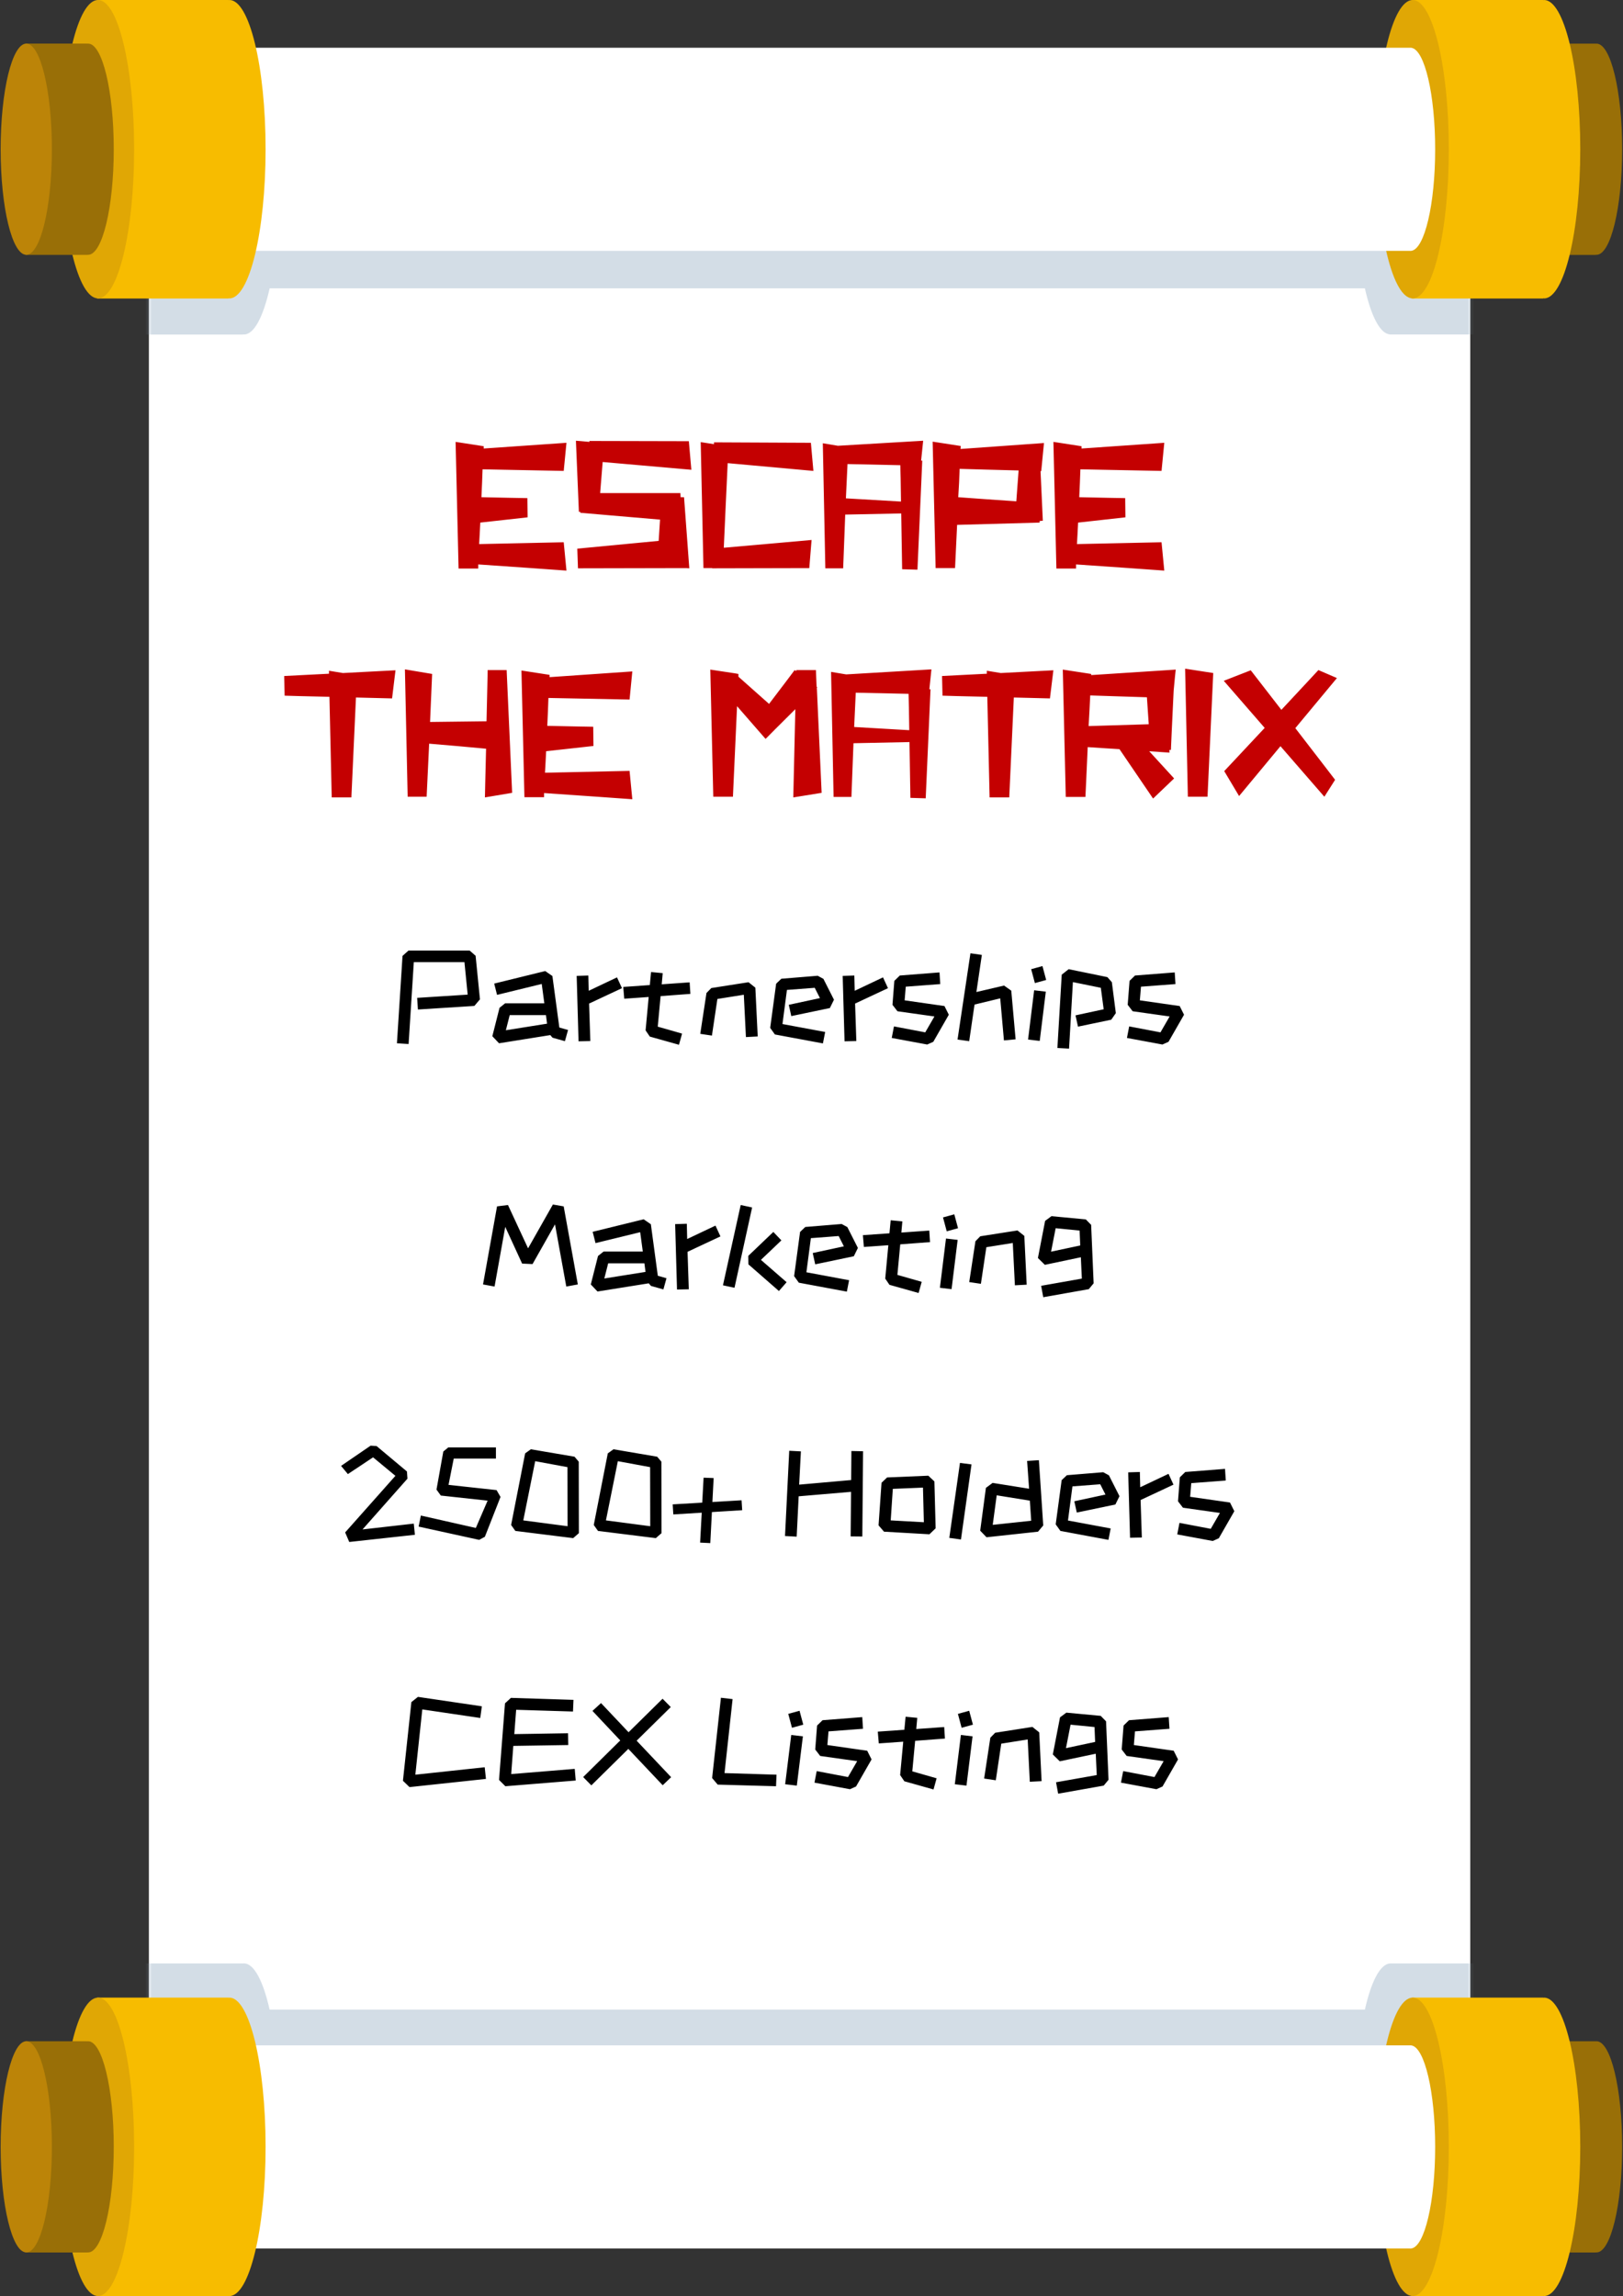
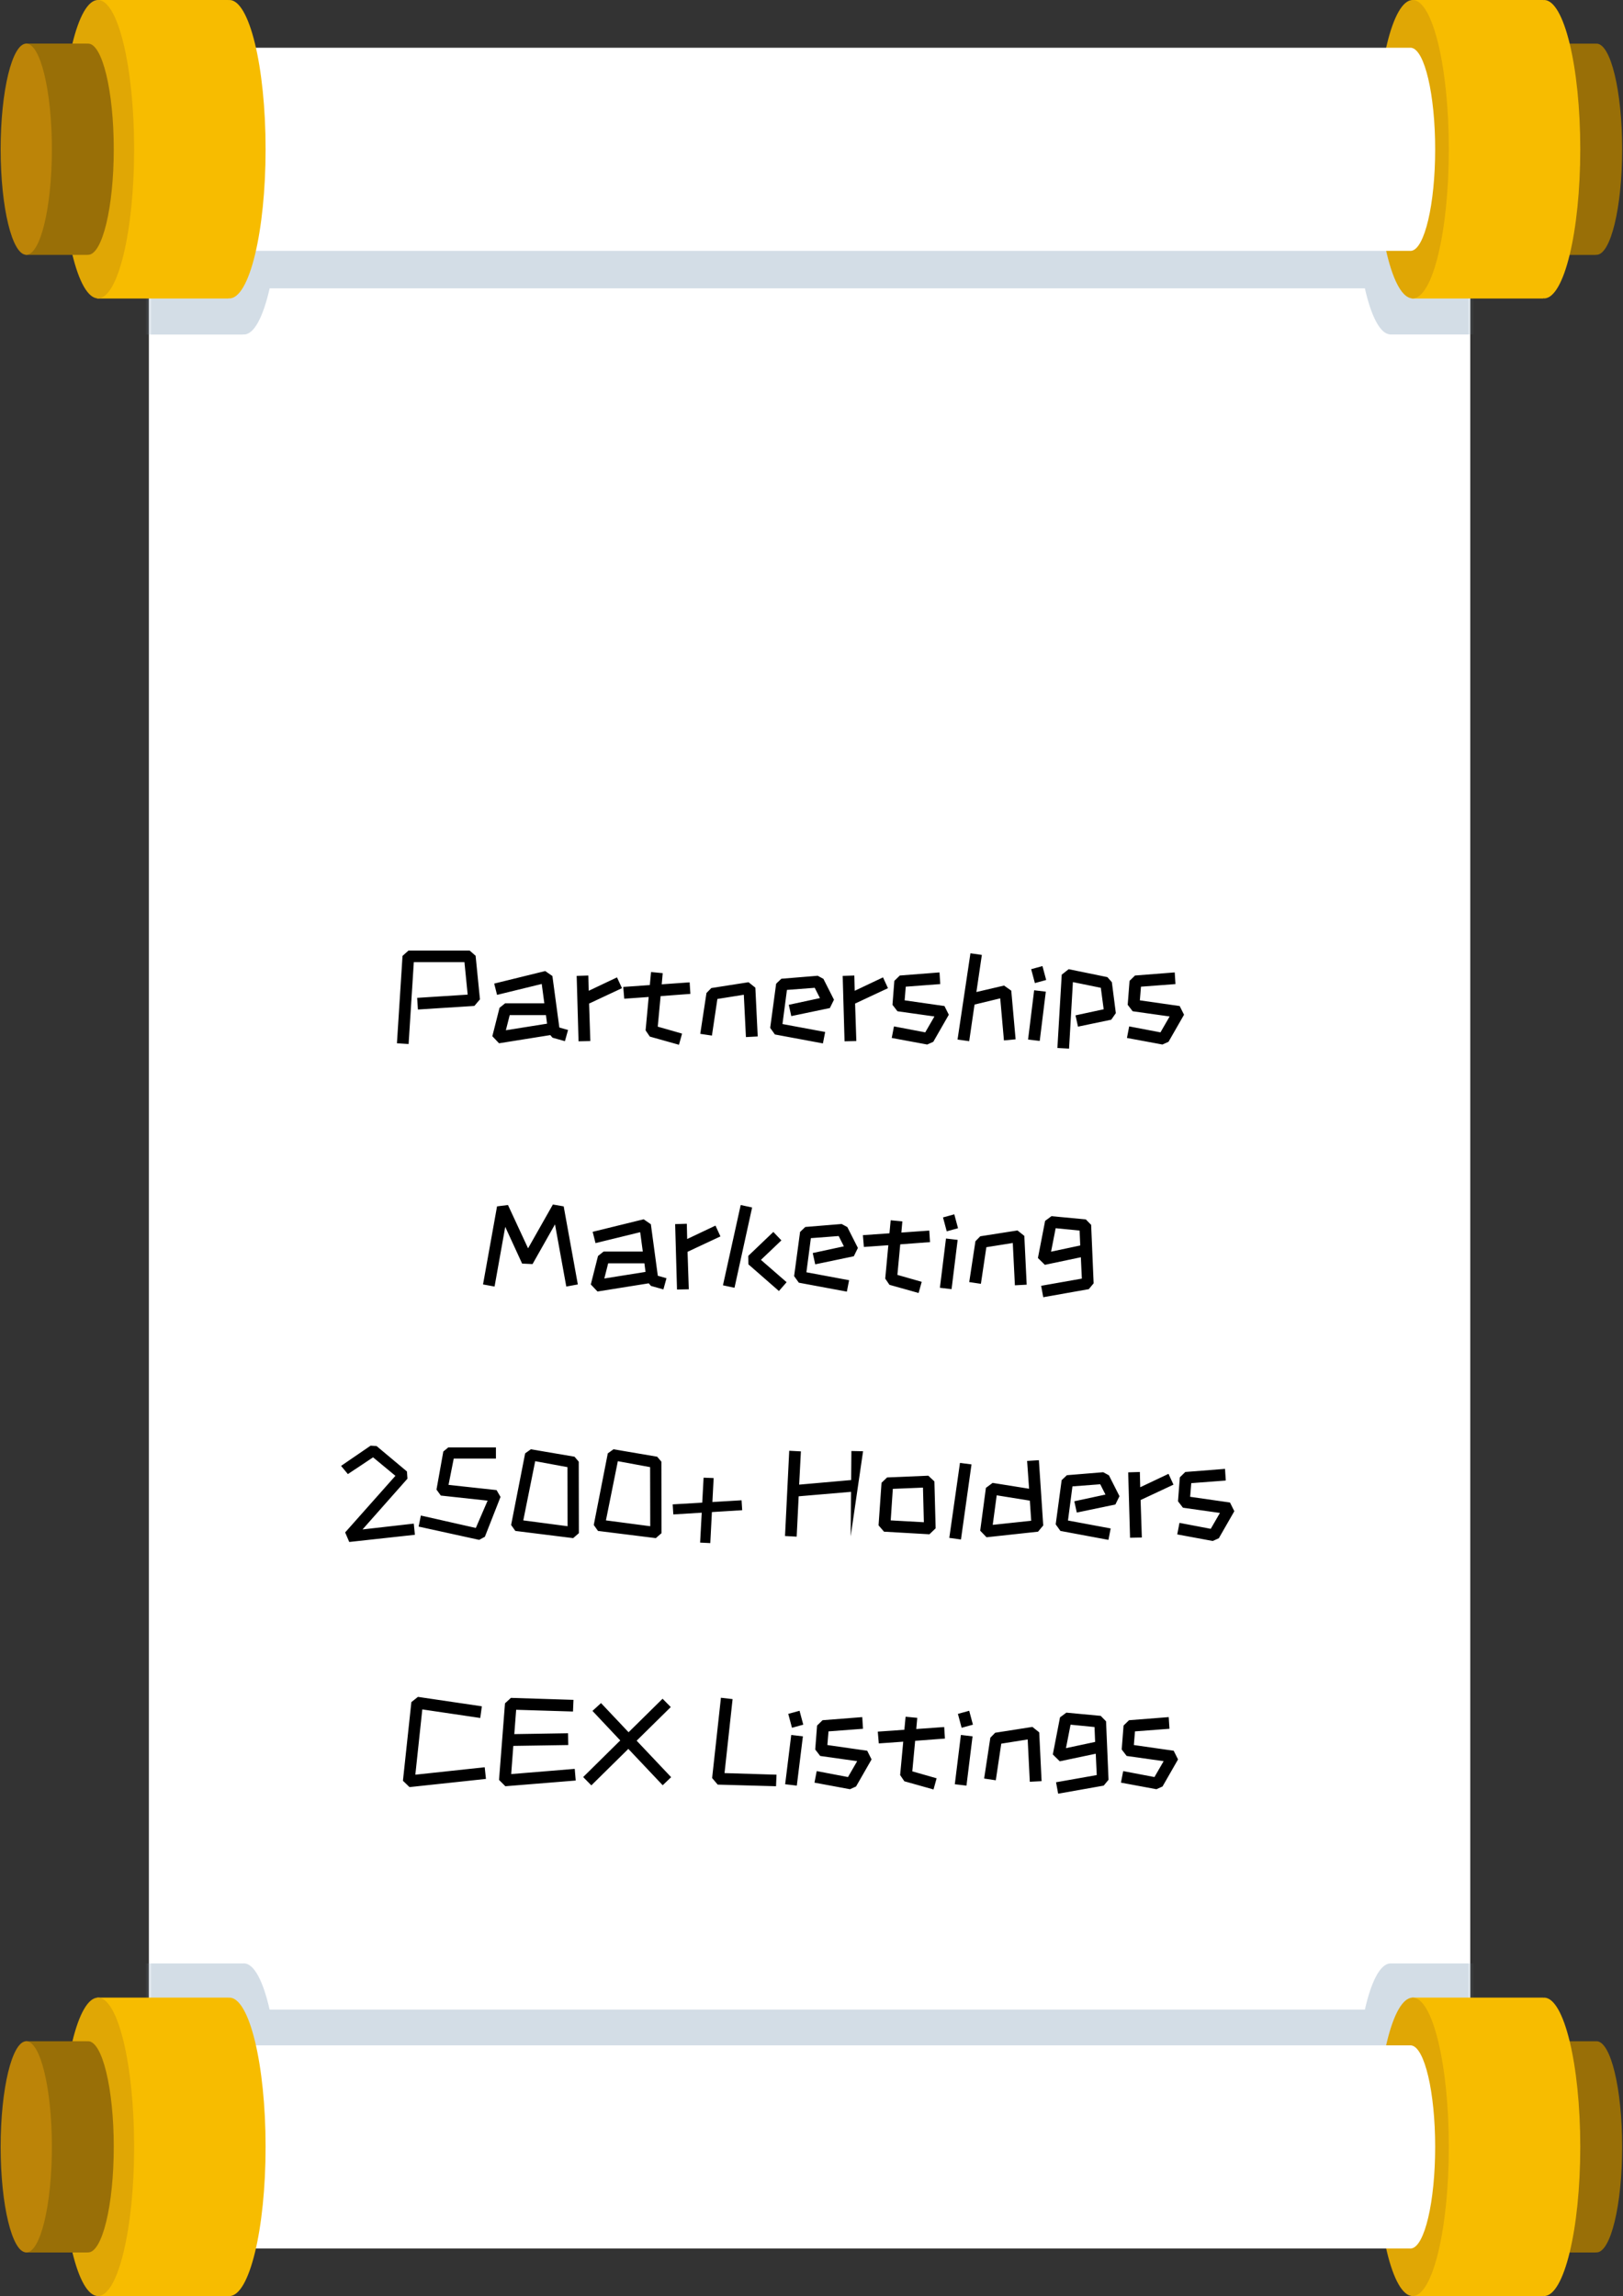
<svg xmlns="http://www.w3.org/2000/svg" width="497" height="703" viewBox="0 0 497 703" fill="none">
  <rect x="0" y="0" width="497" height="703" fill="#333333" stroke="none" />
  <g clip-path="url(#clip0_5667_1018)">
    <path d="M450.227 643.179L450.227 69.529L45.593 69.529L45.593 643.179L450.227 643.179Z" fill="white" />
    <mask id="mask0_5667_1018" style="mask-type:luminance" maskUnits="userSpaceOnUse" x="45" y="69" width="406" height="575">
      <path d="M450.227 643.179L450.227 69.529L45.593 69.529L45.593 643.179L450.227 643.179Z" fill="white" />
    </mask>
    <g mask="url(#mask0_5667_1018)">
      <g style="mix-blend-mode:multiply" opacity="0.4">
        <path d="M425.566 689.607L425.566 689.672L464.529 689.672L464.529 689.607C464.626 689.618 464.724 689.64 464.81 689.64C467.768 689.64 470.445 684.71 472.384 676.735L480.164 676.735L480.164 676.692C480.229 676.692 480.294 676.713 480.37 676.713C484.563 676.713 487.965 662.682 487.965 645.389C487.965 628.096 484.563 614.064 480.37 614.064C480.304 614.064 480.239 614.075 480.164 614.086L480.164 614.064L472.395 614.064C470.455 606.068 467.768 601.127 464.81 601.127C464.713 601.127 464.615 601.149 464.529 601.159L464.529 601.127L425.815 601.127L425.577 601.127L425.577 601.149C422.565 601.43 419.867 606.805 417.96 615.278L82.562 615.278C80.601 606.577 77.806 601.127 74.696 601.127C74.599 601.127 74.501 601.149 74.414 601.159L74.414 601.127L35.701 601.127L35.473 601.127L35.473 601.149C32.613 601.409 30.023 606.285 28.127 614.064L14.258 614.064L14.258 614.086C10.141 614.465 6.836 628.334 6.836 645.4C6.836 662.465 10.141 676.334 14.258 676.713L14.258 676.757L28.138 676.757C30.023 684.515 32.613 689.38 35.473 689.64L35.473 689.705L74.436 689.705L74.436 689.64C74.534 689.651 74.62 689.672 74.718 689.672C77.817 689.672 80.612 684.233 82.573 675.554L417.96 675.554C419.867 684.006 422.565 689.369 425.577 689.651L425.566 689.607Z" fill="#91AAC1" />
      </g>
      <g style="mix-blend-mode:multiply" opacity="0.4">
        <path d="M425.566 102.338L425.566 102.403L464.529 102.403L464.529 102.338C464.626 102.349 464.724 102.37 464.81 102.37C467.768 102.37 470.445 97.44 472.384 89.466L480.164 89.466L480.164 89.422C480.229 89.422 480.294 89.444 480.37 89.444C484.563 89.444 487.965 75.412 487.965 58.119C487.965 40.826 484.563 26.795 480.37 26.795C480.304 26.795 480.239 26.805 480.164 26.816L480.164 26.795L472.395 26.795C470.455 18.798 467.768 13.857 464.81 13.857C464.713 13.857 464.615 13.879 464.529 13.89L464.529 13.857L425.815 13.857L425.577 13.857L425.577 13.879C422.565 14.161 419.867 19.535 417.96 28.008L82.562 28.008C80.601 19.308 77.806 13.857 74.696 13.857C74.599 13.857 74.501 13.879 74.414 13.89L74.414 13.857L35.701 13.857L35.473 13.857L35.473 13.879C32.613 14.139 30.023 19.015 28.127 26.795L14.258 26.795L14.258 26.816C10.141 27.196 6.836 41.065 6.836 58.13C6.836 75.196 10.141 89.065 14.258 89.444L14.258 89.487L28.138 89.487C30.023 97.245 32.613 102.11 35.473 102.37L35.473 102.435L74.436 102.435L74.436 102.37C74.534 102.381 74.62 102.403 74.718 102.403C77.817 102.403 80.612 96.964 82.573 88.284L417.96 88.285C419.867 96.736 422.565 102.099 425.577 102.381L425.566 102.338Z" fill="#91AAC1" />
      </g>
    </g>
    <path d="M488.692 689.598C488.757 689.598 488.833 689.62 488.898 689.62C493.232 689.62 496.742 675.144 496.742 657.287C496.742 639.431 493.232 624.955 488.898 624.955C488.833 624.955 488.757 624.966 488.692 624.977L488.692 624.955L469.763 624.955L469.763 689.641L488.692 689.641L488.692 689.598Z" fill="#996F07" />
    <path d="M469.948 689.62C465.614 689.62 462.104 675.144 462.104 657.287C462.104 639.431 465.614 624.955 469.948 624.955C474.282 624.955 477.793 639.431 477.793 657.287C477.793 675.144 474.282 689.62 469.948 689.62Z" fill="#996633" />
    <path d="M472.548 702.936C472.646 702.946 472.743 702.968 472.841 702.968C478.962 702.968 483.914 682.522 483.914 657.287C483.914 632.052 478.952 611.605 472.841 611.605C472.743 611.605 472.646 611.627 472.548 611.638L472.548 611.605L432.339 611.605L432.339 703.001L472.548 703.001L472.548 702.936Z" fill="#F7BC00" />
    <path d="M432.587 702.968C426.465 702.968 421.513 682.522 421.513 657.287C421.513 632.052 426.476 611.605 432.587 611.605C438.698 611.605 443.66 632.052 443.66 657.287C443.66 682.522 438.698 702.968 432.587 702.968Z" fill="#E0A705" />
    <path d="M431.939 688.417C432.004 688.417 432.08 688.406 432.145 688.395L432.21 688.395C436.252 687.799 439.48 674.125 439.48 657.32C439.48 640.514 436.252 626.84 432.21 626.244L432.21 626.223L431.983 626.223C431.983 626.223 431.95 626.223 431.928 626.223C431.907 626.223 431.896 626.223 431.874 626.223L41.641 626.223L41.641 688.406L431.733 688.406C431.798 688.406 431.874 688.428 431.939 688.428L431.939 688.417Z" fill="white" />
    <path d="M69.962 702.936C70.06 702.946 70.157 702.968 70.255 702.968C76.376 702.968 81.328 682.522 81.328 657.287C81.328 632.052 76.366 611.605 70.255 611.605C70.157 611.605 70.06 611.627 69.962 611.638L69.962 611.605L29.753 611.605L29.753 703.001L69.962 703.001L69.962 702.936Z" fill="#F7BC00" />
    <path d="M30.001 702.968C23.879 702.968 18.927 682.522 18.927 657.287C18.927 632.052 23.89 611.605 30.001 611.605C36.112 611.605 41.074 632.052 41.074 657.287C41.074 682.522 36.112 702.968 30.001 702.968Z" fill="#E0A705" />
    <path d="M26.785 689.598C26.851 689.598 26.926 689.62 26.991 689.62C31.325 689.62 34.836 675.144 34.836 657.287C34.836 639.431 31.325 624.955 26.991 624.955C26.926 624.955 26.851 624.966 26.785 624.977L26.785 624.955L7.857 624.955L7.857 689.641L26.785 689.641L26.785 689.598Z" fill="#996F07" />
    <path d="M8.042 689.62C3.708 689.62 0.198 675.144 0.198 657.287C0.198 639.431 3.708 624.955 8.042 624.955C12.376 624.955 15.887 639.431 15.887 657.287C15.887 675.144 12.376 689.62 8.042 689.62Z" fill="#BC8408" />
    <path d="M488.692 77.992C488.757 77.992 488.833 78.013 488.898 78.013C493.232 78.013 496.742 63.537 496.742 45.681C496.742 27.824 493.232 13.359 488.898 13.359C488.833 13.359 488.757 13.37 488.692 13.381L488.692 13.359L469.763 13.359L469.763 78.046L488.692 78.046L488.692 78.002L488.692 77.992Z" fill="#996F07" />
    <path d="M469.948 78.014C465.614 78.014 462.104 63.538 462.104 45.682C462.104 27.826 465.614 13.35 469.948 13.35C474.282 13.35 477.793 27.826 477.793 45.682C477.793 63.538 474.282 78.014 469.948 78.014Z" fill="#996633" />
    <path d="M472.548 91.33C472.646 91.341 472.743 91.363 472.841 91.363C478.962 91.363 483.914 70.916 483.914 45.681C483.914 20.446 478.962 -2.16441e-07 472.841 -4.84033e-07C472.743 -4.88295e-07 472.646 0.022 472.548 0.033L472.548 -4.9682e-07L432.339 -2.2544e-06L432.339 91.395L472.548 91.395L472.548 91.33Z" fill="#F7BC00" />
    <path d="M432.587 91.363C426.465 91.363 421.513 70.916 421.513 45.681C421.513 20.446 426.476 -7.5115e-07 432.587 -4.84033e-07C438.698 -2.16915e-07 443.66 20.446 443.66 45.681C443.66 70.916 438.698 91.363 432.587 91.363Z" fill="#E0A705" />
    <path d="M431.939 76.811C432.004 76.811 432.08 76.8 432.145 76.79L432.21 76.79C436.252 76.194 439.48 62.52 439.48 45.714C439.48 28.909 436.252 15.235 432.21 14.639L432.21 14.617L431.983 14.617C431.983 14.617 431.95 14.617 431.928 14.617C431.907 14.617 431.896 14.617 431.874 14.617L41.641 14.617L41.641 76.8L431.733 76.8C431.798 76.8 431.874 76.822 431.939 76.822L431.939 76.811Z" fill="white" />
    <path d="M69.962 91.33C70.06 91.341 70.157 91.363 70.255 91.363C76.376 91.363 81.328 70.916 81.328 45.681C81.328 20.446 76.376 -2.16441e-07 70.255 -4.84033e-07C70.157 -4.88295e-07 70.06 0.022 69.962 0.033L69.962 -4.96821e-07L29.753 -2.2544e-06L29.753 91.395L69.962 91.395L69.962 91.33Z" fill="#F7BC00" />
    <path d="M30.001 91.352C23.879 91.352 18.927 70.906 18.927 45.67C18.927 20.435 23.879 -7.51624e-07 30.001 -4.84033e-07C36.123 -2.16441e-07 41.074 20.446 41.074 45.681C41.074 70.916 36.112 91.363 30.001 91.363L30.001 91.352Z" fill="#E0A705" />
    <path d="M26.785 77.993C26.851 77.993 26.926 78.014 26.991 78.014C31.325 78.014 34.836 63.538 34.836 45.682C34.836 27.826 31.325 13.35 26.991 13.35C26.926 13.35 26.851 13.36 26.785 13.371L26.785 13.35L7.857 13.35L7.857 78.036L26.785 78.036L26.785 77.993Z" fill="#996F07" />
    <path d="M8.042 78.014C3.708 78.014 0.198 63.538 0.198 45.682C0.198 27.826 3.708 13.35 8.042 13.35C12.376 13.35 15.887 27.826 15.887 45.682C15.887 63.538 12.376 78.014 8.042 78.014Z" fill="#BC8408" />
  </g>
-   <path d="M173.464 135.57L172.624 144.18L147.774 143.69C147.704 146.14 147.564 149.15 147.424 152.23C153.094 152.37 161.494 152.51 161.494 152.51L161.564 158.39L147.074 160C146.934 162.31 146.864 164.62 146.724 166.58L172.624 166.02L173.464 174.7C173.464 174.7 152.954 173.23 146.444 172.81C146.444 173.58 146.444 174.07 146.444 174.07H140.424L139.514 135.29L148.124 136.62V137.32L173.464 135.57ZM201.7 165.6C201.84 163.5 201.98 161.19 202.12 159.09C192.88 158.32 177.69 156.99 177.69 156.99V156.71H177.27L176.36 134.94C176.36 134.94 178.39 135.08 180.49 135.29C180.49 135.15 180.49 135.01 180.49 135.01L210.94 135.08L211.71 143.83L184.55 141.45L183.78 150.97H208.35L208.42 152.23H209.47L211.08 174C211.08 174 210.73 174 210.17 173.93C208.14 173.93 176.99 174 176.99 174L176.78 167.98L201.7 165.6ZM249.083 144.18C249.083 144.18 231.303 142.57 222.833 141.8C222.483 148.59 221.993 160.42 221.643 167.7C229.833 167 248.523 165.32 248.523 165.32L247.823 173.93L218.073 174V173.93H215.413L214.573 135.36L218.633 135.99V135.43L248.313 135.57L249.083 144.18ZM259.035 152.58C263.725 152.86 273.315 153.42 275.905 153.56C275.835 148.38 275.765 143.83 275.695 142.43L259.525 142.08L259.035 152.58ZM251.965 135.71C251.965 135.71 254.415 136.13 256.585 136.48C263.795 136.06 282.695 134.94 282.695 134.94C282.695 134.94 282.275 138.86 282.065 141.03C282.275 141.03 282.415 141.03 282.415 141.03L280.945 174.42L276.255 174.28C276.255 174.28 276.115 165.6 275.975 157.2L258.825 157.55L258.195 174H252.735L251.965 135.71ZM293.858 143.55C293.788 146.07 293.648 149.15 293.438 152.23C297.008 152.51 305.198 153.07 311.218 153.49C311.428 150.48 311.708 146.98 311.918 144.04C305.548 143.9 296.658 143.62 293.858 143.55ZM319.688 135.64L318.848 144.25H318.638L319.338 159.44C319.338 159.44 318.918 159.44 318.358 159.51C318.358 159.86 318.358 160 318.358 160L293.088 160.7C292.738 167.91 292.458 173.93 292.458 173.93H286.508L285.598 135.22L294.208 136.55L294.138 137.46L319.688 135.64ZM356.53 135.57L355.69 144.18L330.84 143.69C330.77 146.14 330.63 149.15 330.49 152.23C336.16 152.37 344.56 152.51 344.56 152.51L344.63 158.39L330.14 160C330 162.31 329.93 164.62 329.79 166.58L355.69 166.02L356.53 174.7C356.53 174.7 336.02 173.23 329.51 172.81C329.51 173.58 329.51 174.07 329.51 174.07H323.49L322.58 135.29L331.19 136.62V137.32L356.53 135.57ZM121.112 205.22L120.062 213.83C120.062 213.83 115.092 213.69 109.002 213.55C108.512 224.33 107.602 244.14 107.602 244.14H101.582L100.882 213.34C93.672 213.2 87.162 212.99 87.162 212.99L87.022 206.97L100.742 206.27V205.36L105.012 206.06L121.112 205.22ZM148.496 244.14C148.496 244.14 148.636 237.21 148.846 229.23C144.436 228.81 136.666 228.11 131.416 227.69C130.996 236.16 130.646 243.93 130.646 243.93H124.836L123.996 204.94L132.326 206.34C132.326 206.34 132.046 213.2 131.696 221.04L148.986 220.83C149.196 212.5 149.336 205.15 149.336 205.15H155.146L156.826 242.74L148.496 244.14ZM193.63 205.57L192.79 214.18L167.94 213.69C167.87 216.14 167.73 219.15 167.59 222.23C173.26 222.37 181.66 222.51 181.66 222.51L181.73 228.39L167.24 230C167.1 232.31 167.03 234.62 166.89 236.58L192.79 236.02L193.63 244.7C193.63 244.7 173.12 243.23 166.61 242.81C166.61 243.58 166.61 244.07 166.61 244.07H160.59L159.68 205.29L168.29 206.62V207.32L193.63 205.57ZM217.512 205.01C217.512 205.01 222.552 205.78 224.932 206.13C225.702 206.27 226.122 206.34 226.122 206.34V207.18C228.082 208.93 232.282 212.64 235.502 215.51C239.002 210.96 243.342 205.15 243.342 205.15L243.832 205.5V205.15H249.852L250.062 210.26L250.272 210.4L250.132 210.54L251.602 242.74L242.922 244.14C242.922 244.14 243.272 228.53 243.552 217.12C239.212 221.39 234.452 226.22 234.452 226.22L234.242 226.01L225.702 216.21L224.442 243.93H218.422L217.512 205.01ZM261.564 222.58C266.254 222.86 275.844 223.42 278.434 223.56C278.364 218.38 278.294 213.83 278.224 212.43L262.054 212.08L261.564 222.58ZM254.494 205.71C254.494 205.71 256.944 206.13 259.114 206.48C266.324 206.06 285.224 204.94 285.224 204.94C285.224 204.94 284.804 208.86 284.594 211.03C284.804 211.03 284.944 211.03 284.944 211.03L283.474 244.42L278.784 244.28C278.784 244.28 278.644 235.6 278.504 227.2L261.354 227.55L260.724 244H255.264L254.494 205.71ZM322.567 205.22L321.517 213.83C321.517 213.83 316.547 213.69 310.457 213.55C309.967 224.33 309.057 244.14 309.057 244.14H303.037L302.337 213.34C295.127 213.2 288.617 212.99 288.617 212.99L288.477 206.97L302.197 206.27V205.36L306.467 206.06L322.567 205.22ZM351.771 221.74L351.211 213.48C345.191 213.27 337.421 213.06 333.851 212.92C333.711 215.65 333.571 218.94 333.361 222.3L351.771 221.74ZM353.101 244.49C353.101 244.49 346.731 235.11 342.811 229.37C339.031 229.16 335.321 228.88 333.081 228.74C332.731 236.86 332.381 244 332.381 244H326.361L325.451 205.01L334.131 206.34V206.69L360.031 205.01C360.031 205.01 359.611 208.93 359.401 211.45C359.051 218.38 358.561 229.58 358.561 229.58L358.071 229.65L358.141 230.42C358.141 230.42 355.551 230.28 351.911 230L359.541 238.33L353.101 244.49ZM362.912 204.73L371.522 206.06L369.772 243.93H363.752L362.912 204.73ZM379.437 243.72L374.887 236.09C374.887 236.09 380.767 229.79 387.277 222.86L374.747 208.44L383.007 205.22C383.007 205.22 387.277 210.75 392.387 217.33C398.477 210.82 403.727 205.15 403.727 205.15L409.397 207.6L396.657 222.93C402.887 230.98 408.837 238.75 408.837 238.75L405.547 243.93L392.107 228.46L379.437 243.72Z" fill="#C40001" />
-   <path d="M121.551 319.418L123.261 292.666L125.085 291.032H143.819L145.643 292.628L146.973 305.966L145.263 307.98L127.973 309.082L127.745 305.51L143.211 304.522L142.223 294.566H126.719L125.123 319.646L121.551 319.418ZM169.195 317.708L168.511 316.91L152.817 319.418L150.765 317.252L152.969 308.55L154.679 307.182H166.687L165.889 301.254L152.209 304.598L151.335 301.14L166.953 297.302L169.157 298.822L171.285 314.592L173.945 315.352L172.995 318.772L169.195 317.708ZM167.523 313.414L167.181 310.792H156.085L154.907 315.428L167.523 313.414ZM176.593 298.784L180.165 298.67L180.279 303.344L188.943 299.24L190.463 302.546L180.393 307.258L180.773 318.734L177.163 318.81L176.593 298.784ZM201.418 314.326L208.866 316.454L207.916 319.874L198.986 317.366L197.694 315.466L198.644 305.244L191.158 305.776L190.854 302.166L198.986 301.596L199.366 297.606L202.938 297.948L202.634 301.368L211.184 300.76L211.412 304.294L202.292 304.978L201.418 314.326ZM227.774 304.56L219.68 305.852L218.008 317.062L214.436 316.53L216.336 304.028L217.818 302.508L229.218 300.722L231.308 302.394L232.03 317.328L228.42 317.518L227.774 304.56ZM237.292 316.72L235.848 314.706L237.672 301.178L239.268 299.658L250.402 298.746L252.15 299.696L255.38 306.08L254.126 308.626L242.308 311.096L241.548 307.638L251.086 305.586L249.49 302.432L240.978 303.078L239.61 313.528L252.682 315.96L251.998 319.456L237.292 316.72ZM258.049 298.784L261.621 298.67L261.735 303.344L270.399 299.24L271.919 302.546L261.849 307.258L262.229 318.734L258.619 318.81L258.049 298.784ZM273.069 317.784L273.753 314.25L283.329 316.074L286.141 311.21L274.817 309.614L273.297 307.638L273.867 300.304L275.539 298.67L287.699 297.72L287.927 301.292L277.363 302.09L277.021 306.27L289.219 308.018L290.549 310.678L285.799 318.962L283.937 319.798L273.069 317.784ZM307.469 301.748L309.673 303.306L311.003 318.202L307.431 318.544L306.291 305.662L298.425 307.562L296.791 318.772L293.219 318.278L297.171 291.868L300.667 292.362L298.995 303.724L307.469 301.748ZM315.767 296.732L319.225 295.782L320.365 300.038L316.907 300.988L315.767 296.732ZM314.817 318.278L316.679 303.192L320.251 303.61L318.389 318.696L314.817 318.278ZM323.797 320.862L325.127 298.404L327.255 296.732L339.111 299.164L340.479 300.722L341.695 310.184L340.289 312.198L330.105 314.326L329.345 310.868L337.971 309.006L337.097 302.432L328.547 300.684L327.369 321.052L323.797 320.862ZM345.098 317.784L345.782 314.25L355.358 316.074L358.17 311.21L346.846 309.614L345.326 307.638L345.896 300.304L347.568 298.67L359.728 297.72L359.956 301.292L349.392 302.09L349.05 306.27L361.248 308.018L362.578 310.678L357.828 318.962L355.966 319.798L345.098 317.784ZM169.953 374.86L163.075 387.02L159.883 386.868L154.715 375.62L151.447 393.898L147.913 393.252L152.207 369.35L155.551 368.932L161.707 382.194L169.307 368.78L172.613 369.35L176.945 393.252L173.411 393.898L169.953 374.86ZM199.347 393.708L198.663 392.91L182.969 395.418L180.917 393.252L183.121 384.55L184.831 383.182H196.839L196.041 377.254L182.361 380.598L181.487 377.14L197.105 373.302L199.309 374.822L201.437 390.592L204.097 391.352L203.147 394.772L199.347 393.708ZM197.675 389.414L197.333 386.792H186.237L185.059 391.428L197.675 389.414ZM206.745 374.784L210.317 374.67L210.431 379.344L219.095 375.24L220.615 378.546L210.545 383.258L210.925 394.734L207.315 394.81L206.745 374.784ZM221.385 393.518L226.819 368.932L230.315 369.692L224.919 394.278L221.385 393.518ZM229.175 387.096L229.137 384.512L236.813 377.178L239.283 379.762L233.013 385.728L240.879 392.568L238.523 395.266L229.175 387.096ZM244.621 392.72L243.177 390.706L245.001 377.178L246.597 375.658L257.731 374.746L259.479 375.696L262.709 382.08L261.455 384.626L249.637 387.096L248.877 383.638L258.415 381.586L256.819 378.432L248.307 379.078L246.939 389.528L260.011 391.96L259.327 395.456L244.621 392.72ZM274.802 390.326L282.25 392.454L281.3 395.874L272.37 393.366L271.078 391.466L272.028 381.244L264.542 381.776L264.238 378.166L272.37 377.596L272.75 373.606L276.322 373.948L276.018 377.368L284.568 376.76L284.796 380.294L275.676 380.978L274.802 390.326ZM288.77 372.732L292.228 371.782L293.368 376.038L289.91 376.988L288.77 372.732ZM287.82 394.278L289.682 379.192L293.254 379.61L291.392 394.696L287.82 394.278ZM310.138 380.56L302.044 381.852L300.372 393.062L296.8 392.53L298.7 380.028L300.182 378.508L311.582 376.722L313.672 378.394L314.394 393.328L310.784 393.518L310.138 380.56ZM318.82 393.67L331.285 391.466L330.981 384.93L319.961 387.248L317.833 385.158L320.037 373.796L321.975 372.352L332.501 373.34L334.135 375.012L334.895 392.91L333.413 394.696L319.467 397.166L318.82 393.67ZM321.861 383.22L330.791 381.32L330.601 376.76L323.267 376.038L321.861 383.22ZM105.695 469.176L121.085 451.848L114.245 446.186L106.531 451.316L104.441 448.808L113.485 442.614L115.309 442.728L124.619 450.518L124.771 452.722L111.015 468.264L126.709 466.478L127.051 469.898L106.949 472.102L105.695 469.176ZM128.191 467.39L128.875 464.008L145.709 467.808L149.319 459.448L134.993 457.89L133.663 456.066L135.753 444.4L137.273 443.146H151.865V446.566H138.945L137.349 454.622L152.055 456.218L153.271 458.308L148.483 470.506L146.735 471.456L128.191 467.39ZM157.809 468.72L156.517 466.896L160.811 444.97L162.559 443.716L175.935 445.996L177.227 447.516L177.265 469.404L175.517 470.924L157.809 468.72ZM173.807 467.276L173.769 449.188L163.889 447.364L160.241 465.49L173.807 467.276ZM183.118 468.72L181.826 466.896L186.12 444.97L187.868 443.716L201.244 445.996L202.536 447.516L202.574 469.404L200.826 470.924L183.118 468.72ZM199.116 467.276L199.078 449.188L189.198 447.364L185.55 465.49L199.116 467.276ZM217.508 472.444L214.392 472.292L214.886 463.134L206.184 463.666L205.994 460.588L215.038 460.056L215.456 452.418L218.534 452.532L218.154 459.866L227.084 459.334L227.274 462.374L218.002 462.944L217.508 472.444ZM260.643 453.14L260.719 444.248L264.291 444.324L264.063 470.43L260.491 470.392L260.605 456.75L244.569 458.118L243.961 470.468L240.389 470.278L241.681 444.172L245.253 444.362L244.721 454.546L260.643 453.14ZM270.705 468.948L269.033 467.01L269.945 453.976L271.655 452.342L284.271 451.81L286.133 453.558L286.513 467.922L284.613 469.746L270.705 468.948ZM282.903 466.06L282.637 455.458L273.403 455.838L272.757 465.49L282.903 466.06ZM290.696 470.848L293.964 447.896L297.498 448.352L294.268 471.342L290.696 470.848ZM300.159 468.644L301.907 455.534L303.959 454.014L315.131 455.8L314.523 447.288L318.133 447.06L319.463 467.048L317.867 468.948L302.097 470.658L300.159 468.644ZM303.997 466.858L315.777 465.604L315.359 459.448L305.213 457.814L303.997 466.858ZM324.722 468.72L323.278 466.706L325.102 453.178L326.698 451.658L337.832 450.746L339.58 451.696L342.81 458.08L341.556 460.626L329.738 463.096L328.978 459.638L338.516 457.586L336.92 454.432L328.408 455.078L327.04 465.528L340.112 467.96L339.428 471.456L324.722 468.72ZM345.478 450.784L349.05 450.67L349.164 455.344L357.828 451.24L359.348 454.546L349.278 459.258L349.658 470.734L346.048 470.81L345.478 450.784ZM360.499 469.784L361.183 466.25L370.759 468.074L373.571 463.21L362.247 461.614L360.727 459.638L361.297 452.304L362.969 450.67L375.129 449.72L375.357 453.292L364.793 454.09L364.451 458.27L376.649 460.018L377.979 462.678L373.229 470.962L371.367 471.798L360.499 469.784ZM123.388 545.214L125.972 521.122L127.986 519.526L147.556 522.414L147.062 525.986L129.316 523.364L127.188 543.352L148.43 541.072L148.81 544.644L125.402 547.152L123.388 545.214ZM152.816 544.948L154.64 521.502L156.464 519.83L175.616 520.438L175.464 524.01L158.06 523.478L157.49 530.926L173.944 530.66L174.02 534.27L157.186 534.536L156.54 543.162L175.996 541.566L176.3 545.138L154.754 546.886L152.816 544.948ZM192.408 535.448L181.084 546.62L178.576 544.074L189.938 532.864L181.426 523.82L184.048 521.426L192.484 530.356L202.896 520.096L205.404 522.642L194.954 532.94L205.518 544.112L202.934 546.582L192.408 535.448ZM219.778 546.392L218.068 544.378L220.766 519.792L224.338 520.21L221.868 542.858L237.79 543.352L237.638 546.886L219.778 546.392ZM241.381 524.732L244.839 523.782L245.979 528.038L242.521 528.988L241.381 524.732ZM240.431 546.278L242.293 531.192L245.865 531.61L244.003 546.696L240.431 546.278ZM249.412 545.784L250.096 542.25L259.672 544.074L262.484 539.21L251.16 537.614L249.64 535.638L250.21 528.304L251.882 526.67L264.042 525.72L264.27 529.292L253.706 530.09L253.364 534.27L265.562 536.018L266.892 538.678L262.142 546.962L260.28 547.798L249.412 545.784ZM279.366 542.326L286.814 544.454L285.864 547.874L276.934 545.366L275.642 543.466L276.592 533.244L269.106 533.776L268.802 530.166L276.934 529.596L277.314 525.606L280.886 525.948L280.582 529.368L289.132 528.76L289.36 532.294L280.24 532.978L279.366 542.326ZM293.334 524.732L296.792 523.782L297.932 528.038L294.474 528.988L293.334 524.732ZM292.384 546.278L294.246 531.192L297.818 531.61L295.956 546.696L292.384 546.278ZM314.703 532.56L306.609 533.852L304.937 545.062L301.365 544.53L303.265 532.028L304.747 530.508L316.147 528.722L318.237 530.394L318.959 545.328L315.349 545.518L314.703 532.56ZM323.385 545.67L335.849 543.466L335.545 536.93L324.525 539.248L322.397 537.158L324.601 525.796L326.539 524.352L337.065 525.34L338.699 527.012L339.459 544.91L337.977 546.696L324.031 549.166L323.385 545.67ZM326.425 535.22L335.355 533.32L335.165 528.76L327.831 528.038L326.425 535.22ZM343.261 545.784L343.945 542.25L353.521 544.074L356.333 539.21L345.009 537.614L343.489 535.638L344.059 528.304L345.731 526.67L357.891 525.72L358.119 529.292L347.555 530.09L347.213 534.27L359.411 536.018L360.741 538.678L355.991 546.962L354.129 547.798L343.261 545.784Z" fill="black" />
+   <path d="M121.551 319.418L123.261 292.666L125.085 291.032H143.819L145.643 292.628L146.973 305.966L145.263 307.98L127.973 309.082L127.745 305.51L143.211 304.522L142.223 294.566H126.719L125.123 319.646L121.551 319.418ZM169.195 317.708L168.511 316.91L152.817 319.418L150.765 317.252L152.969 308.55L154.679 307.182H166.687L165.889 301.254L152.209 304.598L151.335 301.14L166.953 297.302L169.157 298.822L171.285 314.592L173.945 315.352L172.995 318.772L169.195 317.708ZM167.523 313.414L167.181 310.792H156.085L154.907 315.428L167.523 313.414ZM176.593 298.784L180.165 298.67L180.279 303.344L188.943 299.24L190.463 302.546L180.393 307.258L180.773 318.734L177.163 318.81L176.593 298.784ZM201.418 314.326L208.866 316.454L207.916 319.874L198.986 317.366L197.694 315.466L198.644 305.244L191.158 305.776L190.854 302.166L198.986 301.596L199.366 297.606L202.938 297.948L202.634 301.368L211.184 300.76L211.412 304.294L202.292 304.978L201.418 314.326ZM227.774 304.56L219.68 305.852L218.008 317.062L214.436 316.53L216.336 304.028L217.818 302.508L229.218 300.722L231.308 302.394L232.03 317.328L228.42 317.518L227.774 304.56ZM237.292 316.72L235.848 314.706L237.672 301.178L239.268 299.658L250.402 298.746L252.15 299.696L255.38 306.08L254.126 308.626L242.308 311.096L241.548 307.638L251.086 305.586L249.49 302.432L240.978 303.078L239.61 313.528L252.682 315.96L251.998 319.456L237.292 316.72ZM258.049 298.784L261.621 298.67L261.735 303.344L270.399 299.24L271.919 302.546L261.849 307.258L262.229 318.734L258.619 318.81L258.049 298.784ZM273.069 317.784L273.753 314.25L283.329 316.074L286.141 311.21L274.817 309.614L273.297 307.638L273.867 300.304L275.539 298.67L287.699 297.72L287.927 301.292L277.363 302.09L277.021 306.27L289.219 308.018L290.549 310.678L285.799 318.962L283.937 319.798L273.069 317.784ZM307.469 301.748L309.673 303.306L311.003 318.202L307.431 318.544L306.291 305.662L298.425 307.562L296.791 318.772L293.219 318.278L297.171 291.868L300.667 292.362L298.995 303.724L307.469 301.748ZM315.767 296.732L319.225 295.782L320.365 300.038L316.907 300.988L315.767 296.732ZM314.817 318.278L316.679 303.192L320.251 303.61L318.389 318.696L314.817 318.278ZM323.797 320.862L325.127 298.404L327.255 296.732L339.111 299.164L340.479 300.722L341.695 310.184L340.289 312.198L330.105 314.326L329.345 310.868L337.971 309.006L337.097 302.432L328.547 300.684L327.369 321.052L323.797 320.862ZM345.098 317.784L345.782 314.25L355.358 316.074L358.17 311.21L346.846 309.614L345.326 307.638L345.896 300.304L347.568 298.67L359.728 297.72L359.956 301.292L349.392 302.09L349.05 306.27L361.248 308.018L362.578 310.678L357.828 318.962L355.966 319.798L345.098 317.784ZM169.953 374.86L163.075 387.02L159.883 386.868L154.715 375.62L151.447 393.898L147.913 393.252L152.207 369.35L155.551 368.932L161.707 382.194L169.307 368.78L172.613 369.35L176.945 393.252L173.411 393.898L169.953 374.86ZM199.347 393.708L198.663 392.91L182.969 395.418L180.917 393.252L183.121 384.55L184.831 383.182H196.839L196.041 377.254L182.361 380.598L181.487 377.14L197.105 373.302L199.309 374.822L201.437 390.592L204.097 391.352L203.147 394.772L199.347 393.708ZM197.675 389.414L197.333 386.792H186.237L185.059 391.428L197.675 389.414ZM206.745 374.784L210.317 374.67L210.431 379.344L219.095 375.24L220.615 378.546L210.545 383.258L210.925 394.734L207.315 394.81L206.745 374.784ZM221.385 393.518L226.819 368.932L230.315 369.692L224.919 394.278L221.385 393.518ZM229.175 387.096L229.137 384.512L236.813 377.178L239.283 379.762L233.013 385.728L240.879 392.568L238.523 395.266L229.175 387.096ZM244.621 392.72L243.177 390.706L245.001 377.178L246.597 375.658L257.731 374.746L259.479 375.696L262.709 382.08L261.455 384.626L249.637 387.096L248.877 383.638L258.415 381.586L256.819 378.432L248.307 379.078L246.939 389.528L260.011 391.96L259.327 395.456L244.621 392.72ZM274.802 390.326L282.25 392.454L281.3 395.874L272.37 393.366L271.078 391.466L272.028 381.244L264.542 381.776L264.238 378.166L272.37 377.596L272.75 373.606L276.322 373.948L276.018 377.368L284.568 376.76L284.796 380.294L275.676 380.978L274.802 390.326ZM288.77 372.732L292.228 371.782L293.368 376.038L289.91 376.988L288.77 372.732ZM287.82 394.278L289.682 379.192L293.254 379.61L291.392 394.696L287.82 394.278ZM310.138 380.56L302.044 381.852L300.372 393.062L296.8 392.53L298.7 380.028L300.182 378.508L311.582 376.722L313.672 378.394L314.394 393.328L310.784 393.518L310.138 380.56ZM318.82 393.67L331.285 391.466L330.981 384.93L319.961 387.248L317.833 385.158L320.037 373.796L321.975 372.352L332.501 373.34L334.135 375.012L334.895 392.91L333.413 394.696L319.467 397.166L318.82 393.67ZM321.861 383.22L330.791 381.32L330.601 376.76L323.267 376.038L321.861 383.22ZM105.695 469.176L121.085 451.848L114.245 446.186L106.531 451.316L104.441 448.808L113.485 442.614L115.309 442.728L124.619 450.518L124.771 452.722L111.015 468.264L126.709 466.478L127.051 469.898L106.949 472.102L105.695 469.176ZM128.191 467.39L128.875 464.008L145.709 467.808L149.319 459.448L134.993 457.89L133.663 456.066L135.753 444.4L137.273 443.146H151.865V446.566H138.945L137.349 454.622L152.055 456.218L153.271 458.308L148.483 470.506L146.735 471.456L128.191 467.39ZM157.809 468.72L156.517 466.896L160.811 444.97L162.559 443.716L175.935 445.996L177.227 447.516L177.265 469.404L175.517 470.924L157.809 468.72ZM173.807 467.276L173.769 449.188L163.889 447.364L160.241 465.49L173.807 467.276ZM183.118 468.72L181.826 466.896L186.12 444.97L187.868 443.716L201.244 445.996L202.536 447.516L202.574 469.404L200.826 470.924L183.118 468.72ZM199.116 467.276L199.078 449.188L189.198 447.364L185.55 465.49L199.116 467.276ZM217.508 472.444L214.392 472.292L214.886 463.134L206.184 463.666L205.994 460.588L215.038 460.056L215.456 452.418L218.534 452.532L218.154 459.866L227.084 459.334L227.274 462.374L218.002 462.944L217.508 472.444ZM260.643 453.14L260.719 444.248L264.291 444.324L260.491 470.392L260.605 456.75L244.569 458.118L243.961 470.468L240.389 470.278L241.681 444.172L245.253 444.362L244.721 454.546L260.643 453.14ZM270.705 468.948L269.033 467.01L269.945 453.976L271.655 452.342L284.271 451.81L286.133 453.558L286.513 467.922L284.613 469.746L270.705 468.948ZM282.903 466.06L282.637 455.458L273.403 455.838L272.757 465.49L282.903 466.06ZM290.696 470.848L293.964 447.896L297.498 448.352L294.268 471.342L290.696 470.848ZM300.159 468.644L301.907 455.534L303.959 454.014L315.131 455.8L314.523 447.288L318.133 447.06L319.463 467.048L317.867 468.948L302.097 470.658L300.159 468.644ZM303.997 466.858L315.777 465.604L315.359 459.448L305.213 457.814L303.997 466.858ZM324.722 468.72L323.278 466.706L325.102 453.178L326.698 451.658L337.832 450.746L339.58 451.696L342.81 458.08L341.556 460.626L329.738 463.096L328.978 459.638L338.516 457.586L336.92 454.432L328.408 455.078L327.04 465.528L340.112 467.96L339.428 471.456L324.722 468.72ZM345.478 450.784L349.05 450.67L349.164 455.344L357.828 451.24L359.348 454.546L349.278 459.258L349.658 470.734L346.048 470.81L345.478 450.784ZM360.499 469.784L361.183 466.25L370.759 468.074L373.571 463.21L362.247 461.614L360.727 459.638L361.297 452.304L362.969 450.67L375.129 449.72L375.357 453.292L364.793 454.09L364.451 458.27L376.649 460.018L377.979 462.678L373.229 470.962L371.367 471.798L360.499 469.784ZM123.388 545.214L125.972 521.122L127.986 519.526L147.556 522.414L147.062 525.986L129.316 523.364L127.188 543.352L148.43 541.072L148.81 544.644L125.402 547.152L123.388 545.214ZM152.816 544.948L154.64 521.502L156.464 519.83L175.616 520.438L175.464 524.01L158.06 523.478L157.49 530.926L173.944 530.66L174.02 534.27L157.186 534.536L156.54 543.162L175.996 541.566L176.3 545.138L154.754 546.886L152.816 544.948ZM192.408 535.448L181.084 546.62L178.576 544.074L189.938 532.864L181.426 523.82L184.048 521.426L192.484 530.356L202.896 520.096L205.404 522.642L194.954 532.94L205.518 544.112L202.934 546.582L192.408 535.448ZM219.778 546.392L218.068 544.378L220.766 519.792L224.338 520.21L221.868 542.858L237.79 543.352L237.638 546.886L219.778 546.392ZM241.381 524.732L244.839 523.782L245.979 528.038L242.521 528.988L241.381 524.732ZM240.431 546.278L242.293 531.192L245.865 531.61L244.003 546.696L240.431 546.278ZM249.412 545.784L250.096 542.25L259.672 544.074L262.484 539.21L251.16 537.614L249.64 535.638L250.21 528.304L251.882 526.67L264.042 525.72L264.27 529.292L253.706 530.09L253.364 534.27L265.562 536.018L266.892 538.678L262.142 546.962L260.28 547.798L249.412 545.784ZM279.366 542.326L286.814 544.454L285.864 547.874L276.934 545.366L275.642 543.466L276.592 533.244L269.106 533.776L268.802 530.166L276.934 529.596L277.314 525.606L280.886 525.948L280.582 529.368L289.132 528.76L289.36 532.294L280.24 532.978L279.366 542.326ZM293.334 524.732L296.792 523.782L297.932 528.038L294.474 528.988L293.334 524.732ZM292.384 546.278L294.246 531.192L297.818 531.61L295.956 546.696L292.384 546.278ZM314.703 532.56L306.609 533.852L304.937 545.062L301.365 544.53L303.265 532.028L304.747 530.508L316.147 528.722L318.237 530.394L318.959 545.328L315.349 545.518L314.703 532.56ZM323.385 545.67L335.849 543.466L335.545 536.93L324.525 539.248L322.397 537.158L324.601 525.796L326.539 524.352L337.065 525.34L338.699 527.012L339.459 544.91L337.977 546.696L324.031 549.166L323.385 545.67ZM326.425 535.22L335.355 533.32L335.165 528.76L327.831 528.038L326.425 535.22ZM343.261 545.784L343.945 542.25L353.521 544.074L356.333 539.21L345.009 537.614L343.489 535.638L344.059 528.304L345.731 526.67L357.891 525.72L358.119 529.292L347.555 530.09L347.213 534.27L359.411 536.018L360.741 538.678L355.991 546.962L354.129 547.798L343.261 545.784Z" fill="black" />
  <defs>
    <clipPath id="clip0_5667_1018">
      <rect width="703" height="496.547" fill="white" transform="translate(496.742) rotate(90)" />
    </clipPath>
  </defs>
</svg>